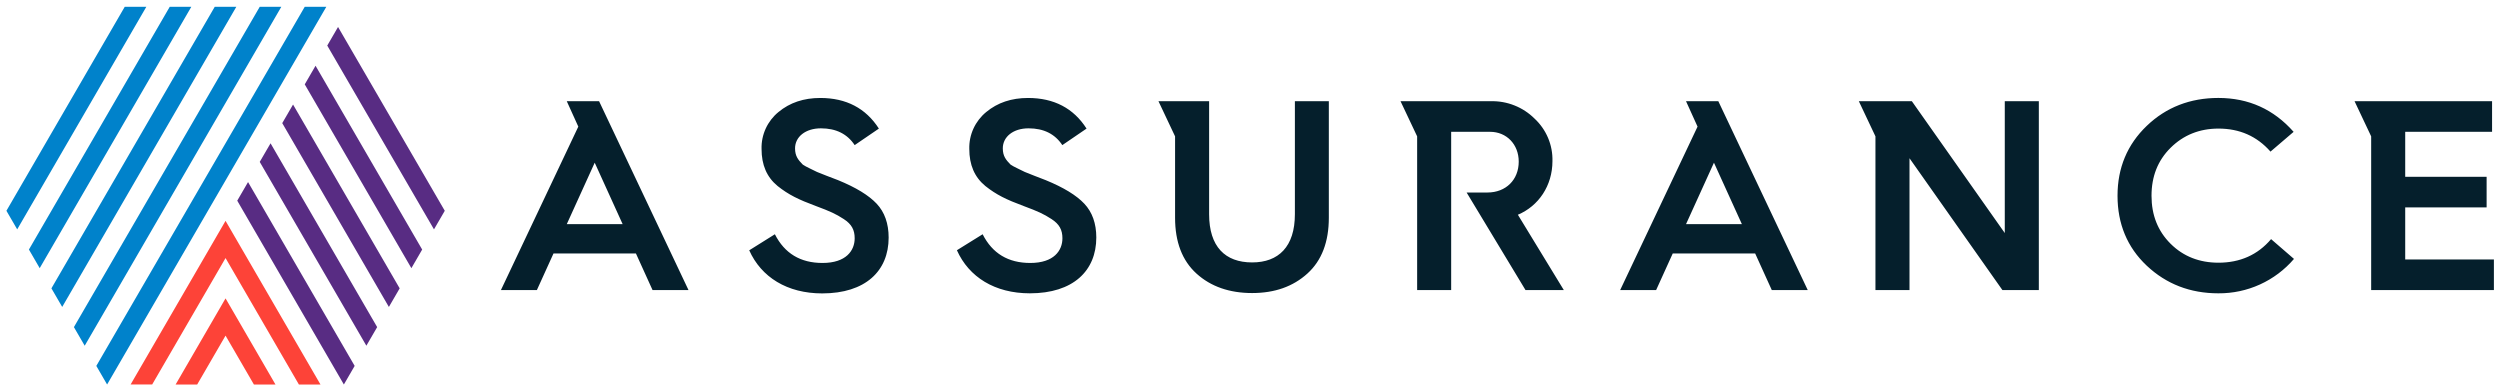
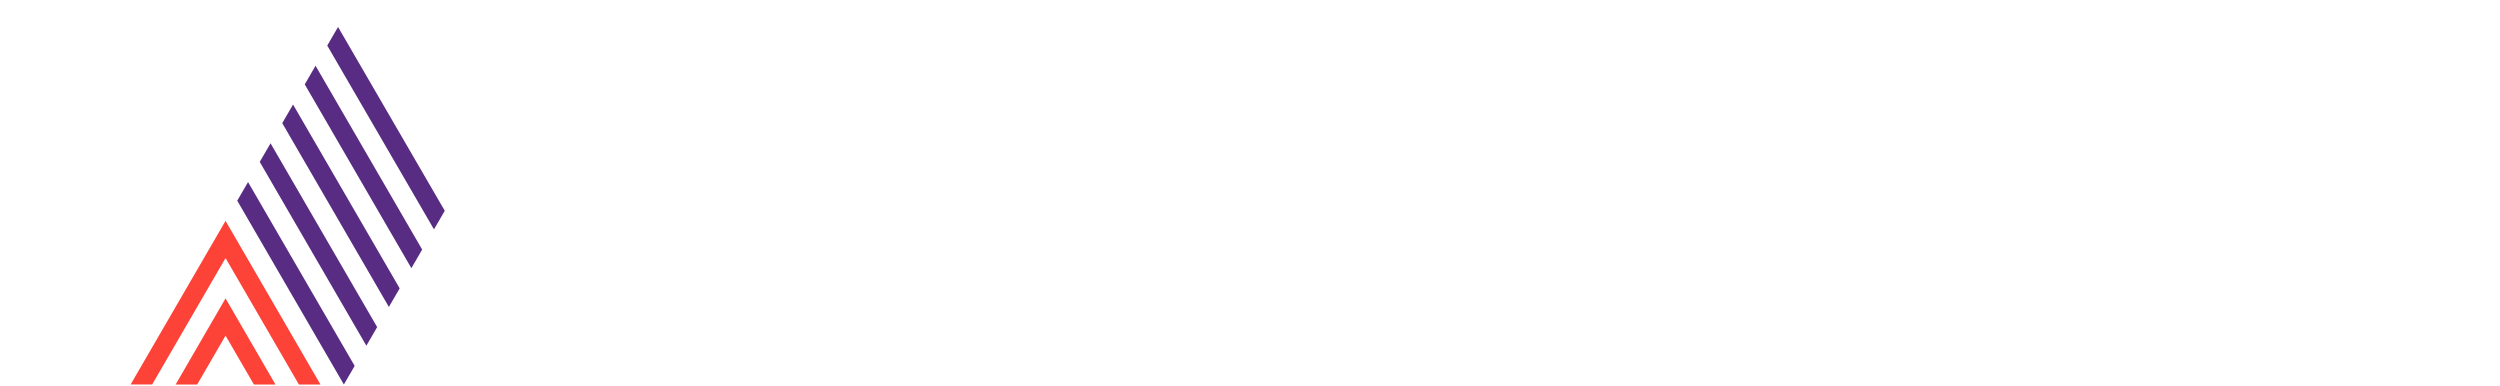
<svg xmlns="http://www.w3.org/2000/svg" width="201" height="31" viewBox="0 0 201 31" fill="none">
  <g clip-path="url(#clip0_3032_2881)">
-     <path d="M62.3 18.834C63.084 20.38 64.359 21.142 66.131 21.142C68.036 21.142 68.716 20.14 68.716 19.16C68.716 18.485 68.475 18.027 67.84 17.614C67.206 17.201 66.744 16.99 65.607 16.568C64.197 16.046 63.395 15.653 62.52 14.956C61.644 14.236 61.229 13.257 61.229 11.971C61.214 11.408 61.329 10.848 61.564 10.335C61.799 9.822 62.148 9.369 62.586 9.01C63.505 8.248 64.622 7.877 65.956 7.877C68.036 7.877 69.613 8.704 70.662 10.339L68.716 11.667C68.124 10.774 67.226 10.318 66 10.318C64.773 10.318 63.922 10.992 63.922 11.929C63.922 12.561 64.183 12.864 64.548 13.237C64.789 13.41 65.402 13.672 65.687 13.825L66.47 14.136L67.375 14.482C68.821 15.072 69.848 15.703 70.484 16.378C71.12 17.053 71.447 17.969 71.447 19.101C71.447 21.782 69.587 23.59 66.105 23.59C63.286 23.59 61.203 22.282 60.238 20.125L62.3 18.834ZM79.004 18.834C79.787 20.38 81.062 21.142 82.835 21.142C84.739 21.142 85.419 20.14 85.419 19.16C85.419 18.485 85.178 18.027 84.544 17.614C83.909 17.201 83.447 16.99 82.31 16.568C80.901 16.046 80.099 15.653 79.223 14.956C78.348 14.236 77.931 13.257 77.931 11.971C77.917 11.408 78.031 10.848 78.267 10.335C78.502 9.822 78.852 9.368 79.289 9.01C80.208 8.248 81.325 7.877 82.659 7.877C84.739 7.877 86.317 8.704 87.358 10.339L85.411 11.667C84.819 10.774 83.922 10.318 82.695 10.318C81.469 10.318 80.625 10.991 80.625 11.928C80.625 12.559 80.887 12.863 81.251 13.235C81.493 13.409 82.105 13.67 82.39 13.823L83.173 14.135L84.071 14.482C85.515 15.072 86.544 15.703 87.18 16.378C87.815 17.053 88.143 17.963 88.143 19.094C88.143 21.775 86.282 23.583 82.802 23.583C79.983 23.583 77.898 22.276 76.935 20.119L79.004 18.834ZM184.409 10.598L182.548 12.19C181.452 10.943 180.052 10.338 178.367 10.338C176.835 10.338 175.547 10.86 174.514 11.884C173.48 12.908 172.982 14.193 172.982 15.74C172.982 17.288 173.485 18.572 174.514 19.596C175.543 20.62 176.835 21.121 178.367 21.121C180.089 21.121 181.519 20.497 182.595 19.225L184.436 20.817C183.686 21.691 182.754 22.392 181.703 22.87C180.653 23.348 179.51 23.591 178.356 23.583C176.1 23.583 174.174 22.843 172.598 21.361C171.023 19.878 170.249 17.985 170.249 15.74C170.249 13.496 171.032 11.622 172.598 10.12C174.164 8.617 176.1 7.875 178.356 7.875C180.791 7.875 182.805 8.79 184.404 10.598H184.409ZM104.109 8.137V17.221C104.109 19.836 102.795 21.099 100.672 21.099C98.505 21.099 97.213 19.836 97.213 17.221V8.137H93.141L94.476 10.963V17.509C94.476 19.448 95.046 20.951 96.199 21.997C97.352 23.043 98.856 23.561 100.672 23.561C102.489 23.561 103.961 23.038 105.116 21.992C106.27 20.946 106.838 19.444 106.838 17.505V8.137H104.109ZM122.037 17.265C123.702 16.568 124.817 14.927 124.817 12.952C124.833 12.312 124.713 11.677 124.464 11.087C124.215 10.497 123.843 9.967 123.373 9.531C122.914 9.075 122.367 8.717 121.765 8.478C121.163 8.238 120.519 8.122 119.871 8.137H112.602L113.938 10.963V23.322H116.674V10.598H119.807C121.119 10.598 122.106 11.6 122.106 12.995C122.106 14.454 121.077 15.478 119.587 15.478H117.916L122.651 23.322H125.731L122.037 17.265ZM193.379 20.859V16.677H199.924V14.216H193.379V10.598H200.362V8.137H189.306L190.642 10.963V23.322H200.509V20.859H193.379ZM163.922 8.137H161.184V18.736L153.713 8.137H149.45L150.786 10.963V23.322H153.524V12.723L160.994 23.322H163.922V8.137ZM40.274 23.322H43.165L44.501 20.38H51.129L52.465 23.322H55.356L48.166 8.137H45.569L46.496 10.181L40.274 23.322ZM50.061 18.022H45.569L47.815 13.08L50.061 18.022ZM130.261 23.322H133.152L134.488 20.38H141.116L142.452 23.322H145.343L138.153 8.137H135.556L136.483 10.181L130.261 23.322ZM140.048 18.022H135.556L137.802 13.08L140.048 18.022Z" fill="#051F2C" />
-     <path d="M13.648 0.545L2.325 20.064L3.192 21.56L15.383 0.545H13.648ZM10.03 0.545L0.516 16.947L1.383 18.441L11.766 0.545H10.03ZM17.266 0.545L4.134 23.183L5.001 24.677L19.001 0.545H17.266ZM26.237 0.545H24.502L7.744 29.419L8.611 30.914L26.237 0.545ZM20.884 0.545L5.942 26.3L6.81 27.796L22.619 0.545H20.884Z" fill="#0082CB" />
    <path d="M19.074 16.134L27.647 30.914L28.515 29.419L19.943 14.638L19.074 16.134ZM20.883 13.017L29.456 27.795L30.324 26.3L21.752 11.521L20.883 13.017ZM27.179 2.169L26.311 3.664L34.892 18.441L35.76 16.947L27.179 2.169ZM22.693 9.9L31.266 24.679L32.134 23.184L23.561 8.404L22.693 9.9ZM24.502 6.783L33.075 21.562L33.943 20.065L25.37 5.286L24.502 6.783Z" fill="#582C83" />
    <path d="M14.12 30.914H15.854L18.134 26.984L20.414 30.914H22.148L18.134 23.99L14.12 30.914ZM18.134 17.756L10.502 30.911H12.236L18.134 20.748L24.031 30.914H25.766L18.134 17.756Z" fill="#FD4338" />
  </g>
  <defs>
    <clipPath id="clip0_3032_2881">
      <rect width="200" height="30.369" fill="white" transform="translate(0.516 0.545)" />
    </clipPath>
  </defs>
</svg>